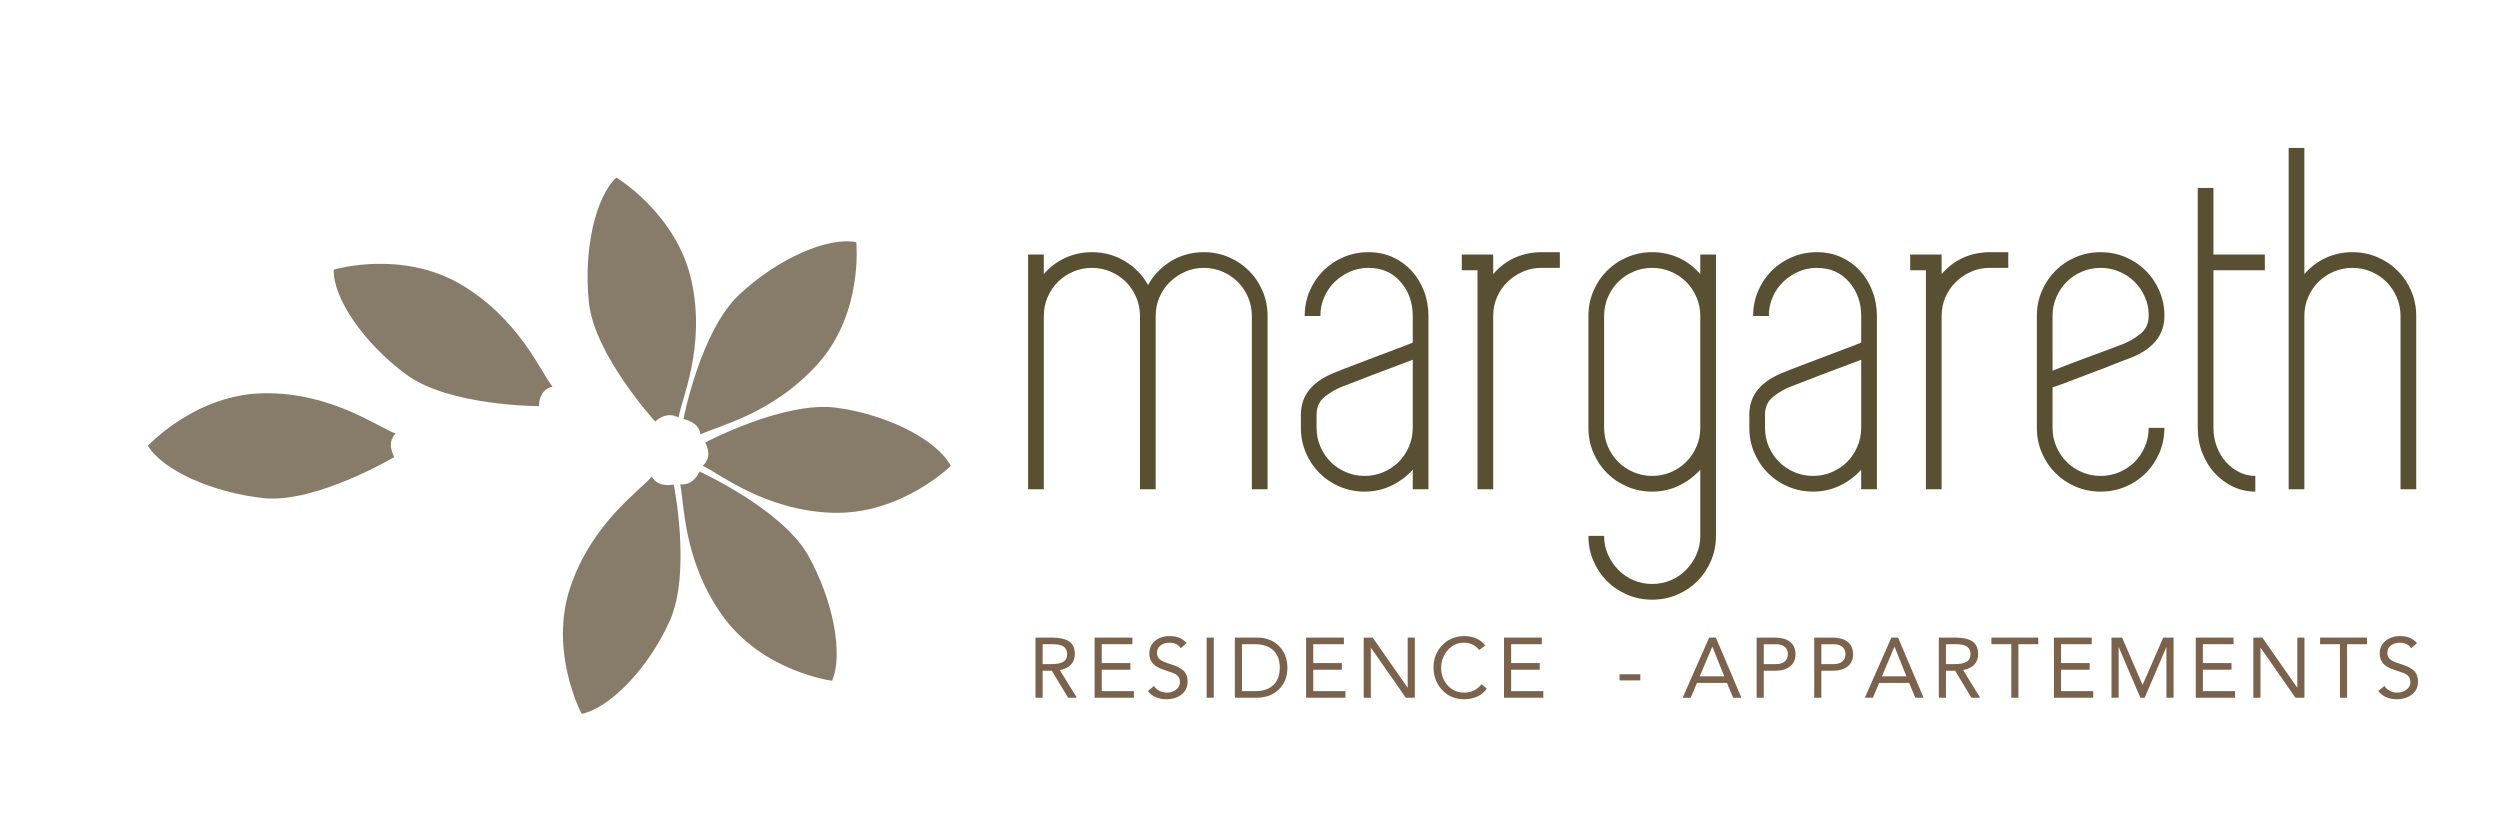
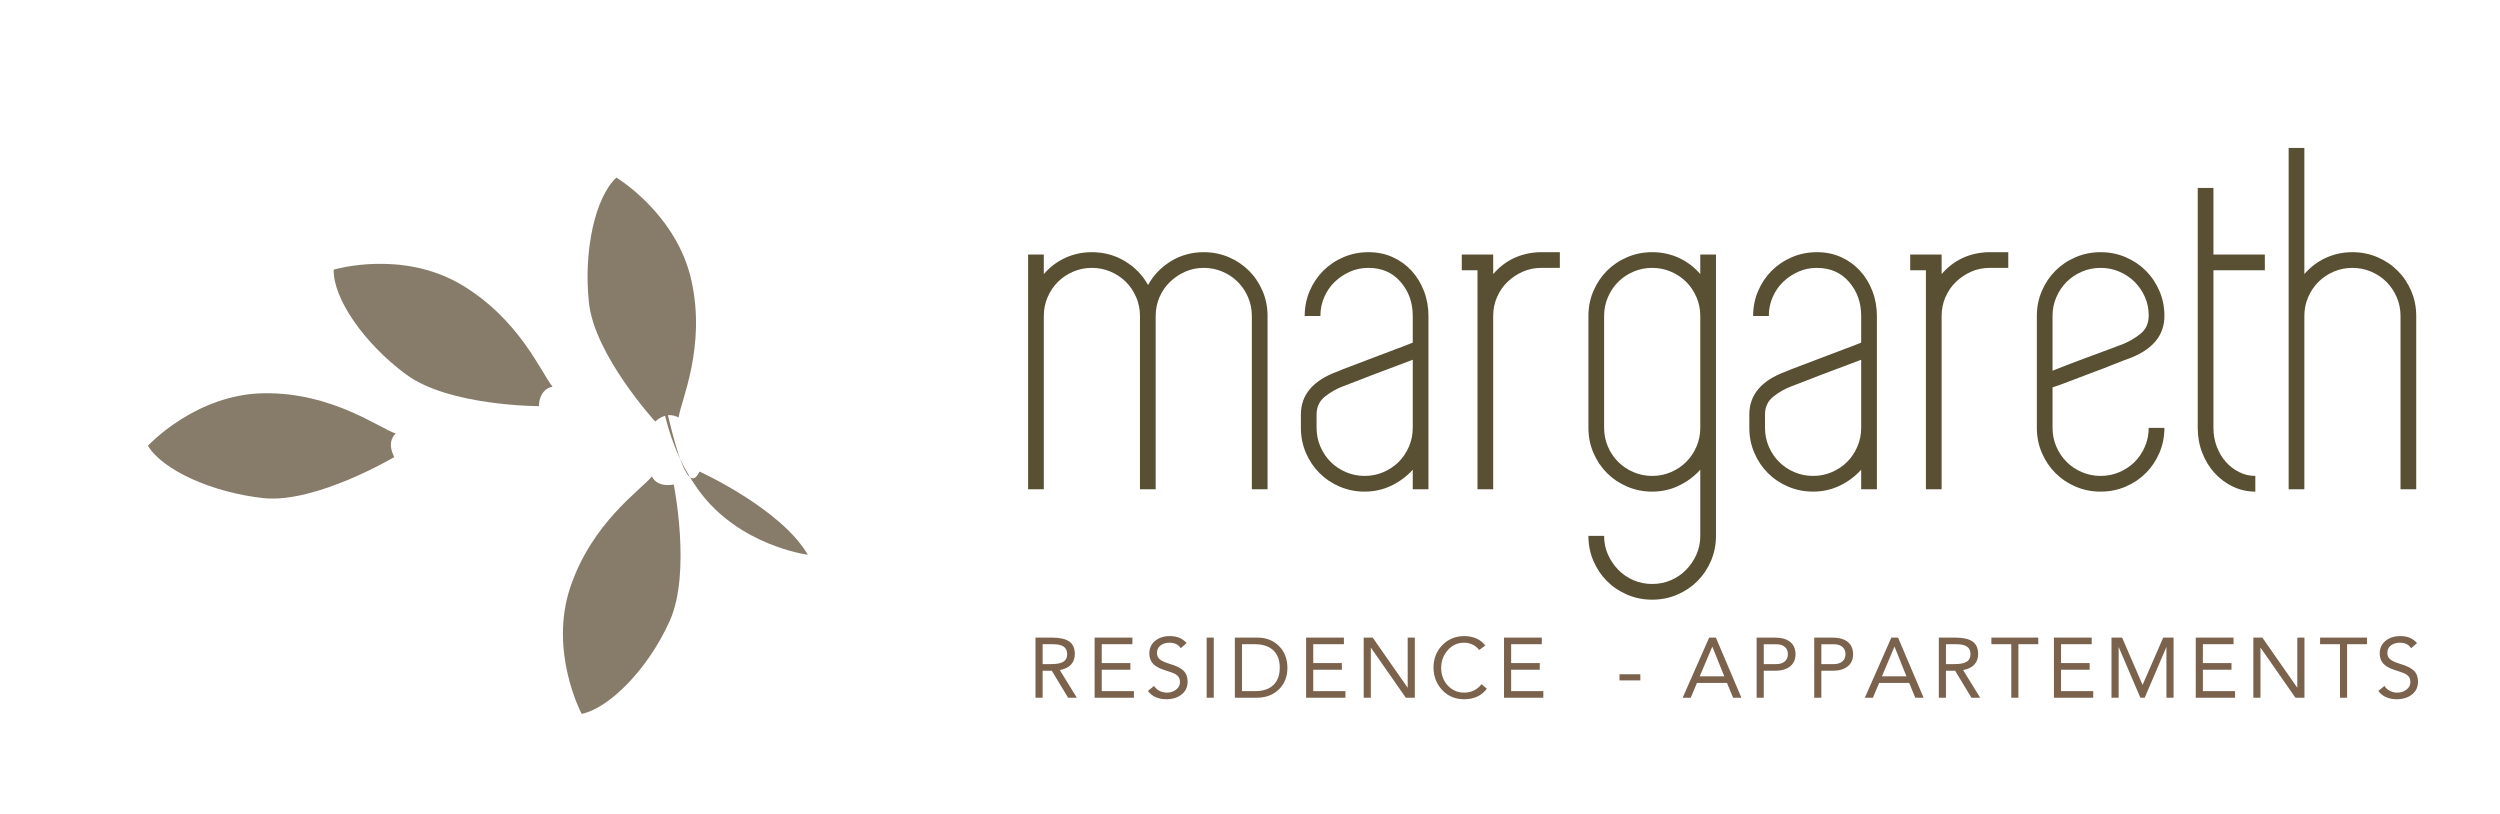
<svg xmlns="http://www.w3.org/2000/svg" version="1.1" width="3188.679" height="1037.736">
  <g transform="scale(9.434) translate(10, 10)">
    <defs id="SvgjsDefs1710" />
    <g id="SvgjsG1711" featureKey="root" fill="#e6e6e6" />
    <g id="SvgjsG1712" featureKey="symbol1" fill="#877c6a" transform="matrix(1.092,0,0,1.092,9.673,-4.338)">
      <g id="SvgjsG1713">
        <g>
          <path d="M63.1,47c0,0-7.5-8.2-8.2-14.7c-0.7-6.5,0.8-13.1,3.4-15.5c0,0,7.5,4.5,9.3,12.8c1.8,8.2-1.3,14.8-1.6,16.9   C65.9,46.5,64.7,45.6,63.1,47z" />
-           <path d="M66.6,46.7c0,0,2.1-10.9,6.9-15.4c4.8-4.5,11-7.2,14.5-6.5c0,0,0.9,8.7-4.7,15c-5.6,6.3-12.6,7.8-14.6,8.8   C68.7,48.7,68.8,47.2,66.6,46.7z" />
-           <path d="M69.3,49.6c0,0,9.8-5.2,16.3-4.3c6.5,0.9,12.5,4.1,14.1,7.2c0,0-6.2,6.1-14.7,5.8c-8.4-0.3-14-4.9-16-5.8   C69,52.4,70.3,51.6,69.3,49.6z" />
-           <path d="M68.6,53.2c0,0,10.1,4.6,13.4,10.3c3.2,5.7,4.4,12.4,3,15.6c0,0-8.6-1.1-13.6-8.1c-4.9-6.9-4.7-14.1-5.2-16.2   C66.2,54.7,67.6,55.2,68.6,53.2z" />
+           <path d="M68.6,53.2c0,0,10.1,4.6,13.4,10.3c0,0-8.6-1.1-13.6-8.1c-4.9-6.9-4.7-14.1-5.2-16.2   C66.2,54.7,67.6,55.2,68.6,53.2z" />
          <path d="M65.4,54.8c0,0,2.2,10.9-0.5,16.9c-2.7,6-7.5,10.8-10.9,11.5c0,0-4.1-7.7-1.4-15.7c2.7-8,8.7-12,10.1-13.7   C62.7,53.8,63.2,55.2,65.4,54.8z" />
          <path d="M30.8,51.4c0,0-9.6,5.7-16.1,5.1C8.2,55.8,2.1,53,0.3,50c0,0,5.9-6.4,14.4-6.5c8.4-0.1,14.2,4.3,16.3,5   C30.9,48.5,29.8,49.5,30.8,51.4z" />
          <path d="M48.7,45.1c0,0-11.1,0-16.4-3.9c-5.3-3.9-9.1-9.5-9-13c0,0,8.3-2.5,15.7,1.8c7.3,4.3,10,11,11.4,12.7   C50.3,42.7,48.8,42.9,48.7,45.1z" />
        </g>
      </g>
    </g>
    <g id="SvgjsG1714" featureKey="text1" fill="#595033" transform="matrix(3.218,0,0,3.218,129,-8.279)">
      <path d="M7.38 10.06 c0.373 0 0.723 0.07 1.05 0.21 s0.61 0.33 0.85 0.57 s0.43 0.523 0.57 0.85 s0.21 0.677 0.21 1.05 l0 2.34 l0 4.94 l-0.66 0 l0 -4.94 l0 -2.34 c0 -0.28 -0.053 -0.543 -0.16 -0.79 s-0.25 -0.46 -0.43 -0.64 s-0.393 -0.323 -0.64 -0.43 s-0.51 -0.16 -0.79 -0.16 s-0.54 0.053 -0.78 0.16 s-0.453 0.25 -0.64 0.43 s-0.333 0.393 -0.44 0.64 s-0.16 0.51 -0.16 0.79 l0 2.34 l0 4.94 l-0.66 0 l0 -4.94 l0 -2.34 c0 -0.28 -0.053 -0.543 -0.16 -0.79 s-0.25 -0.46 -0.43 -0.64 s-0.393 -0.323 -0.64 -0.43 s-0.51 -0.16 -0.79 -0.16 s-0.543 0.053 -0.79 0.16 s-0.46 0.25 -0.64 0.43 s-0.323 0.393 -0.43 0.64 s-0.16 0.51 -0.16 0.79 l0 2.34 l0 4.94 l-0.66 0 l0 -4.94 l0 -2.34 l0 -2.58 l0.66 0 l0 0.82 c0.253 -0.293 0.553 -0.52 0.9 -0.68 s0.72 -0.24 1.12 -0.24 c0.507 0 0.97 0.127 1.39 0.38 s0.743 0.587 0.97 1 c0.227 -0.413 0.547 -0.747 0.96 -1 s0.873 -0.38 1.38 -0.38 z M14.3 10.06 c0.373 0 0.713 0.07 1.02 0.21 s0.57 0.33 0.79 0.57 s0.393 0.523 0.52 0.85 s0.19 0.677 0.19 1.05 l0 2.34 l0 2.36 l0 2.58 l-0.66 0 l0 -0.82 c-0.253 0.28 -0.553 0.503 -0.9 0.67 s-0.72 0.25 -1.12 0.25 c-0.373 0 -0.723 -0.07 -1.05 -0.21 s-0.61 -0.33 -0.85 -0.57 s-0.43 -0.523 -0.57 -0.85 s-0.21 -0.677 -0.21 -1.05 l0 -0.56 c0 -0.827 0.507 -1.427 1.52 -1.8 c0.12 -0.053 0.323 -0.133 0.61 -0.24 s0.593 -0.223 0.92 -0.35 s0.643 -0.247 0.95 -0.36 s0.54 -0.203 0.7 -0.27 l0 -1.12 c0 -0.56 -0.17 -1.037 -0.51 -1.43 s-0.79 -0.59 -1.35 -0.59 c-0.28 0 -0.54 0.053 -0.78 0.16 s-0.453 0.25 -0.64 0.43 s-0.333 0.393 -0.44 0.64 s-0.16 0.51 -0.16 0.79 l-0.66 0 c0 -0.373 0.07 -0.723 0.21 -1.05 s0.33 -0.61 0.57 -0.85 s0.523 -0.43 0.85 -0.57 s0.677 -0.21 1.05 -0.21 z M16.16 15.08 l0 -0.5 c-0.2 0.08 -0.447 0.173 -0.74 0.28 s-0.587 0.217 -0.88 0.33 s-0.56 0.217 -0.8 0.31 s-0.413 0.16 -0.52 0.2 c-0.253 0.093 -0.5 0.233 -0.74 0.42 s-0.36 0.44 -0.36 0.76 l0 0.56 c0 0.28 0.053 0.543 0.16 0.79 s0.25 0.46 0.43 0.64 s0.393 0.323 0.64 0.43 s0.51 0.16 0.79 0.16 s0.543 -0.053 0.79 -0.16 s0.46 -0.25 0.64 -0.43 s0.323 -0.393 0.43 -0.64 s0.16 -0.51 0.16 -0.79 l0 -2.36 z M22.34 10.06 l-0 0.66 l-0.78 0 c-0.28 0 -0.54 0.053 -0.78 0.16 s-0.453 0.25 -0.64 0.43 s-0.333 0.393 -0.44 0.64 s-0.16 0.51 -0.16 0.79 l0 2.34 l0 4.94 l-0.66 0 l0 -4.94 l0 -2.34 l0 -1.92 l-0.66 0 l0 -0.66 l0.66 0 l0.66 0 l0 0.66 l0 0.16 c0.507 -0.587 1.16 -0.893 1.96 -0.92 l0.84 0 z M28.9 10.16 l0 2.58 l0 4.7 l0 4.54 c0 0.373 -0.07 0.723 -0.21 1.05 s-0.33 0.61 -0.57 0.85 s-0.523 0.43 -0.85 0.57 s-0.677 0.21 -1.05 0.21 s-0.723 -0.07 -1.05 -0.21 s-0.61 -0.33 -0.85 -0.57 s-0.43 -0.523 -0.57 -0.85 s-0.21 -0.677 -0.21 -1.05 l0.66 0 c0 0.28 0.053 0.54 0.16 0.78 s0.25 0.453 0.43 0.64 s0.393 0.333 0.64 0.44 s0.51 0.16 0.79 0.16 s0.543 -0.053 0.79 -0.16 s0.46 -0.253 0.64 -0.44 s0.323 -0.4 0.43 -0.64 s0.16 -0.5 0.16 -0.78 l0 -2.78 c-0.253 0.28 -0.553 0.503 -0.9 0.67 s-0.72 0.25 -1.12 0.25 c-0.373 0 -0.723 -0.07 -1.05 -0.21 s-0.61 -0.33 -0.85 -0.57 s-0.43 -0.523 -0.57 -0.85 s-0.21 -0.677 -0.21 -1.05 l0 -4.7 c0 -0.373 0.07 -0.723 0.21 -1.05 s0.33 -0.61 0.57 -0.85 s0.523 -0.43 0.85 -0.57 s0.677 -0.21 1.05 -0.21 c0.4 0 0.773 0.08 1.12 0.24 s0.647 0.387 0.9 0.68 l0 -0.82 l0.66 0 z M26.22 19.46 c0.28 0 0.543 -0.053 0.79 -0.16 s0.46 -0.25 0.64 -0.43 s0.323 -0.393 0.43 -0.64 s0.16 -0.51 0.16 -0.79 l0 -4.7 c0 -0.28 -0.053 -0.543 -0.16 -0.79 s-0.25 -0.46 -0.43 -0.64 s-0.393 -0.323 -0.64 -0.43 s-0.51 -0.16 -0.79 -0.16 s-0.543 0.053 -0.79 0.16 s-0.46 0.25 -0.64 0.43 s-0.323 0.393 -0.43 0.64 s-0.16 0.51 -0.16 0.79 l0 4.7 c0 0.28 0.053 0.543 0.16 0.79 s0.25 0.46 0.43 0.64 s0.393 0.323 0.64 0.43 s0.51 0.16 0.79 0.16 z M33.14 10.06 c0.373 0 0.713 0.07 1.02 0.21 s0.57 0.33 0.79 0.57 s0.393 0.523 0.52 0.85 s0.19 0.677 0.19 1.05 l0 2.34 l0 2.36 l0 2.58 l-0.66 0 l0 -0.82 c-0.253 0.28 -0.553 0.503 -0.9 0.67 s-0.72 0.25 -1.12 0.25 c-0.373 0 -0.723 -0.07 -1.05 -0.21 s-0.61 -0.33 -0.85 -0.57 s-0.43 -0.523 -0.57 -0.85 s-0.21 -0.677 -0.21 -1.05 l0 -0.56 c0 -0.827 0.507 -1.427 1.52 -1.8 c0.12 -0.053 0.323 -0.133 0.61 -0.24 s0.593 -0.223 0.92 -0.35 s0.643 -0.247 0.95 -0.36 s0.54 -0.203 0.7 -0.27 l0 -1.12 c0 -0.56 -0.17 -1.037 -0.51 -1.43 s-0.79 -0.59 -1.35 -0.59 c-0.28 0 -0.54 0.053 -0.78 0.16 s-0.453 0.25 -0.64 0.43 s-0.333 0.393 -0.44 0.64 s-0.16 0.51 -0.16 0.79 l-0.66 0 c0 -0.373 0.07 -0.723 0.21 -1.05 s0.33 -0.61 0.57 -0.85 s0.523 -0.43 0.85 -0.57 s0.677 -0.21 1.05 -0.21 z M35 15.08 l0 -0.5 c-0.2 0.08 -0.447 0.173 -0.74 0.28 s-0.587 0.217 -0.88 0.33 s-0.56 0.217 -0.8 0.31 s-0.413 0.16 -0.52 0.2 c-0.253 0.093 -0.5 0.233 -0.74 0.42 s-0.36 0.44 -0.36 0.76 l0 0.56 c0 0.28 0.053 0.543 0.16 0.79 s0.25 0.46 0.43 0.64 s0.393 0.323 0.64 0.43 s0.51 0.16 0.79 0.16 s0.543 -0.053 0.79 -0.16 s0.46 -0.25 0.64 -0.43 s0.323 -0.393 0.43 -0.64 s0.16 -0.51 0.16 -0.79 l0 -2.36 z M41.18 10.06 l-0 0.66 l-0.78 0 c-0.28 0 -0.54 0.053 -0.78 0.16 s-0.453 0.25 -0.64 0.43 s-0.333 0.393 -0.44 0.64 s-0.16 0.51 -0.16 0.79 l0 2.34 l0 4.94 l-0.66 0 l0 -4.94 l0 -2.34 l0 -1.92 l-0.66 0 l0 -0.66 l0.66 0 l0.66 0 l0 0.66 l0 0.16 c0.507 -0.587 1.16 -0.893 1.96 -0.92 l0.84 0 z M46.22 14.54 c-0.12 0.04 -0.32 0.117 -0.6 0.23 s-0.583 0.23 -0.91 0.35 s-0.643 0.24 -0.95 0.36 s-0.547 0.207 -0.72 0.26 l0 1.7 c0 0.28 0.053 0.543 0.16 0.79 s0.25 0.46 0.43 0.64 s0.393 0.323 0.64 0.43 s0.51 0.16 0.79 0.16 s0.543 -0.053 0.79 -0.16 s0.46 -0.25 0.64 -0.43 s0.323 -0.393 0.43 -0.64 s0.16 -0.51 0.16 -0.79 l0.66 0 c0 0.373 -0.07 0.723 -0.21 1.05 s-0.33 0.61 -0.57 0.85 s-0.523 0.43 -0.85 0.57 s-0.677 0.21 -1.05 0.21 s-0.723 -0.07 -1.05 -0.21 s-0.61 -0.33 -0.85 -0.57 s-0.43 -0.523 -0.57 -0.85 s-0.21 -0.677 -0.21 -1.05 l0 -4.7 c0 -0.373 0.07 -0.723 0.21 -1.05 s0.33 -0.61 0.57 -0.85 s0.523 -0.43 0.85 -0.57 s0.677 -0.21 1.05 -0.21 s0.723 0.07 1.05 0.21 s0.61 0.33 0.85 0.57 s0.43 0.523 0.57 0.85 s0.21 0.67 0.21 1.03 l0 0.02 c0 0.827 -0.507 1.427 -1.52 1.8 z M45.06 10.72 c-0.28 0 -0.543 0.053 -0.79 0.16 s-0.46 0.25 -0.64 0.43 s-0.323 0.393 -0.43 0.64 s-0.16 0.51 -0.16 0.79 l0 2.3 c0.2 -0.08 0.447 -0.177 0.74 -0.29 s0.587 -0.223 0.88 -0.33 s0.563 -0.207 0.81 -0.3 s0.423 -0.16 0.53 -0.2 c0.24 -0.093 0.48 -0.233 0.72 -0.42 s0.36 -0.447 0.36 -0.78 c0 -0.28 -0.053 -0.54 -0.16 -0.78 s-0.25 -0.45 -0.43 -0.63 s-0.393 -0.323 -0.64 -0.43 s-0.51 -0.16 -0.79 -0.16 z M49.8 15.08 l0 2.36 c0 0.28 0.047 0.543 0.14 0.79 s0.22 0.46 0.38 0.64 s0.347 0.323 0.56 0.43 s0.44 0.16 0.68 0.16 l0 0.66 c-0.333 0 -0.647 -0.07 -0.94 -0.21 s-0.55 -0.33 -0.77 -0.57 s-0.393 -0.523 -0.52 -0.85 s-0.19 -0.677 -0.19 -1.05 l0 -2.36 l0 -4.26 l0 -0.66 l0 -2.8 l0.66 0 l0 2.8 l2.16 0 l0 0.66 l-2.16 0 l0 4.26 z M55.64 10.06 c0.373 0 0.723 0.07 1.05 0.21 s0.61 0.33 0.85 0.57 s0.43 0.523 0.57 0.85 s0.21 0.677 0.21 1.05 l0 2.34 l0 4.94 l-0.66 0 l0 -4.94 l0 -2.34 c0 -0.28 -0.053 -0.543 -0.16 -0.79 s-0.25 -0.46 -0.43 -0.64 s-0.393 -0.323 -0.64 -0.43 s-0.51 -0.16 -0.79 -0.16 s-0.543 0.053 -0.79 0.16 s-0.46 0.25 -0.64 0.43 s-0.323 0.393 -0.43 0.64 s-0.16 0.51 -0.16 0.79 l0 2.34 l0 4.94 l-0.66 0 l0 -4.94 l0 -2.34 l0 -7.06 l0.66 0 l0 5.3 c0.253 -0.293 0.553 -0.52 0.9 -0.68 s0.72 -0.24 1.12 -0.24 z" />
    </g>
    <g id="SvgjsG1715" featureKey="text3" fill="#7a624c" transform="matrix(0.574,0,0,0.574,128.989,70.556)">
      <path d="M5.62 9.84 q2.78 0 4.09 0.92 t1.31 2.96 q0 1.5 -0.89 2.47 t-2.65 1.29 l4.02 6.52 l-2.06 0 l-3.84 -6.36 l-2.16 0 l0 6.36 l-1.68 0 l0 -14.16 l3.86 0 z M5.44 16.08 q1.98 0 2.88 -0.55 t0.9 -1.79 q0 -1.2 -0.81 -1.77 t-2.51 -0.57 l-2.46 0 l0 4.68 l2 0 z M24.584 9.84 l0 1.56 l-7.22 0 l0 4.44 l6.74 0 l0 1.56 l-6.74 0 l0 5.04 l7.58 0 l0 1.56 l-9.26 0 l0 -14.16 l8.9 0 z M33.388 9.48 q2.58 0 3.96 1.66 l-1.38 1.2 q-0.8 -1.26 -2.58 -1.3 q-1.34 0 -2.18 0.64 t-0.84 1.74 q0 0.96 0.64 1.52 t2.4 1.1 q2.28 0.66 3.23 1.61 t0.95 2.57 q0 1.88 -1.4 3 t-3.58 1.14 q-1.46 0 -2.6 -0.52 t-1.76 -1.44 l1.44 -1.18 q0.46 0.76 1.28 1.17 t1.74 0.41 q1.26 0 2.17 -0.71 t0.91 -1.75 q0 -0.94 -0.53 -1.48 t-1.75 -0.92 l-1.62 -0.54 q-1.82 -0.62 -2.57 -1.55 t-0.75 -2.29 q0 -1.8 1.34 -2.93 t3.48 -1.15 z M43.752 9.84 l0 14.16 l-1.68 0 l0 -14.16 l1.68 0 z M53.996 9.84 q3.1 0 5.08 1.95 t2.02 5.13 q0 3.16 -1.99 5.1 t-5.07 1.98 l-5.32 0 l0 -14.16 l5.28 0 z M53.596 22.44 q2.66 0 4.17 -1.41 t1.53 -4.11 q0 -2.6 -1.48 -4.04 t-4.22 -1.48 l-3.2 0 l0 11.04 l3.2 0 z M74.4 9.84 l0 1.56 l-7.22 0 l0 4.44 l6.74 0 l0 1.56 l-6.74 0 l0 5.04 l7.58 0 l0 1.56 l-9.26 0 l0 -14.16 l8.9 0 z M81.184 9.84 l8.2 11.76 l0.04 0 l0 -11.76 l1.68 0 l0 14.16 l-2.12 0 l-8.2 -11.76 l-0.04 0 l0 11.76 l-1.68 0 l0 -14.16 l2.12 0 z M102.708 9.48 q1.66 0 2.94 0.59 t2.06 1.63 l-1.46 1.06 q-0.64 -0.86 -1.58 -1.29 t-1.96 -0.43 q-2.26 0 -3.81 1.72 t-1.59 4.16 q0 2.52 1.54 4.19 t3.86 1.69 q2.54 0 4.1 -1.98 l1.26 1.06 q-1.86 2.48 -5.36 2.48 q-3.1 0 -5.13 -2.14 t-2.07 -5.3 q0 -3.16 2.05 -5.28 t5.15 -2.16 z M121.012 9.84 l0 1.56 l-7.22 0 l0 4.44 l6.74 0 l0 1.56 l-6.74 0 l0 5.04 l7.58 0 l0 1.56 l-9.26 0 l0 -14.16 l8.9 0 z   M144.224 18.48 l0 1.44 l-4.9 0 l0 -1.44 l4.9 0 z  M162.012 9.84 l6.02 14.16 l-1.96 0 l-1.44 -3.48 l-7.08 0 l-1.46 3.48 l-1.9 0 l6.24 -14.16 l1.58 0 z M161.152 12 l-2.94 6.96 l5.78 0 l-2.8 -6.96 l-0.04 0 z M175.916 9.84 q2.28 0 3.55 0.98 t1.31 2.9 q0 1.86 -1.24 2.87 t-3.32 1.05 l-2.92 0 l0 6.36 l-1.68 0 l0 -14.16 l4.3 0 z M176.216 16.08 q1.28 0 2.02 -0.62 t0.74 -1.72 t-0.73 -1.72 t-2.03 -0.62 l-2.92 0 l0 4.68 l2.92 0 z M189.48 9.84 q2.28 0 3.55 0.98 t1.31 2.9 q0 1.86 -1.24 2.87 t-3.32 1.05 l-2.92 0 l0 6.36 l-1.68 0 l0 -14.16 l4.3 0 z M189.78 16.08 q1.28 0 2.02 -0.62 t0.74 -1.72 t-0.73 -1.72 t-2.03 -0.62 l-2.92 0 l0 4.68 l2.92 0 z M204.924 9.84 l6.02 14.16 l-1.96 0 l-1.44 -3.48 l-7.08 0 l-1.46 3.48 l-1.9 0 l6.24 -14.16 l1.58 0 z M204.064 12 l-2.94 6.96 l5.78 0 l-2.8 -6.96 l-0.04 0 z M218.388 9.84 q2.78 0 4.09 0.92 t1.31 2.96 q0 1.5 -0.89 2.47 t-2.65 1.29 l4.02 6.52 l-2.06 0 l-3.84 -6.36 l-2.16 0 l0 6.36 l-1.68 0 l0 -14.16 l3.86 0 z M218.208 16.08 q1.98 0 2.88 -0.55 t0.9 -1.79 q0 -1.2 -0.81 -1.77 t-2.51 -0.57 l-2.46 0 l0 4.68 l2 0 z M237.952 9.84 l0 1.56 l-4.68 0 l0 12.6 l-1.68 0 l0 -12.6 l-4.68 0 l0 -1.56 l11.04 0 z M250.536 9.84 l0 1.56 l-7.22 0 l0 4.44 l6.74 0 l0 1.56 l-6.74 0 l0 5.04 l7.58 0 l0 1.56 l-9.26 0 l0 -14.16 l8.9 0 z M257.7 9.84 l4.8 11.1 l0.04 0 l4.84 -11.1 l2.44 0 l0 14.16 l-1.68 0 l0 -11.88 l-0.04 0 l-5.08 11.88 l-1.02 0 l-5.08 -11.88 l-0.04 0 l0 11.88 l-1.68 0 l0 -14.16 l2.5 0 z M283.944 9.84 l0 1.56 l-7.22 0 l0 4.44 l6.74 0 l0 1.56 l-6.74 0 l0 5.04 l7.58 0 l0 1.56 l-9.26 0 l0 -14.16 l8.9 0 z M290.728 9.84 l8.2 11.76 l0.04 0 l0 -11.76 l1.68 0 l0 14.16 l-2.12 0 l-8.2 -11.76 l-0.04 0 l0 11.76 l-1.68 0 l0 -14.16 l2.12 0 z M315.372 9.84 l0 1.56 l-4.68 0 l0 12.6 l-1.68 0 l0 -12.6 l-4.68 0 l0 -1.56 l11.04 0 z M323.196 9.48 q2.58 0 3.96 1.66 l-1.38 1.2 q-0.8 -1.26 -2.58 -1.3 q-1.34 0 -2.18 0.64 t-0.84 1.74 q0 0.96 0.64 1.52 t2.4 1.1 q2.28 0.66 3.23 1.61 t0.95 2.57 q0 1.88 -1.4 3 t-3.58 1.14 q-1.46 0 -2.6 -0.52 t-1.76 -1.44 l1.44 -1.18 q0.46 0.76 1.28 1.17 t1.74 0.41 q1.26 0 2.17 -0.71 t0.91 -1.75 q0 -0.94 -0.53 -1.48 t-1.75 -0.92 l-1.62 -0.54 q-1.82 -0.62 -2.57 -1.55 t-0.75 -2.29 q0 -1.8 1.34 -2.93 t3.48 -1.15 z" />
    </g>
  </g>
</svg>